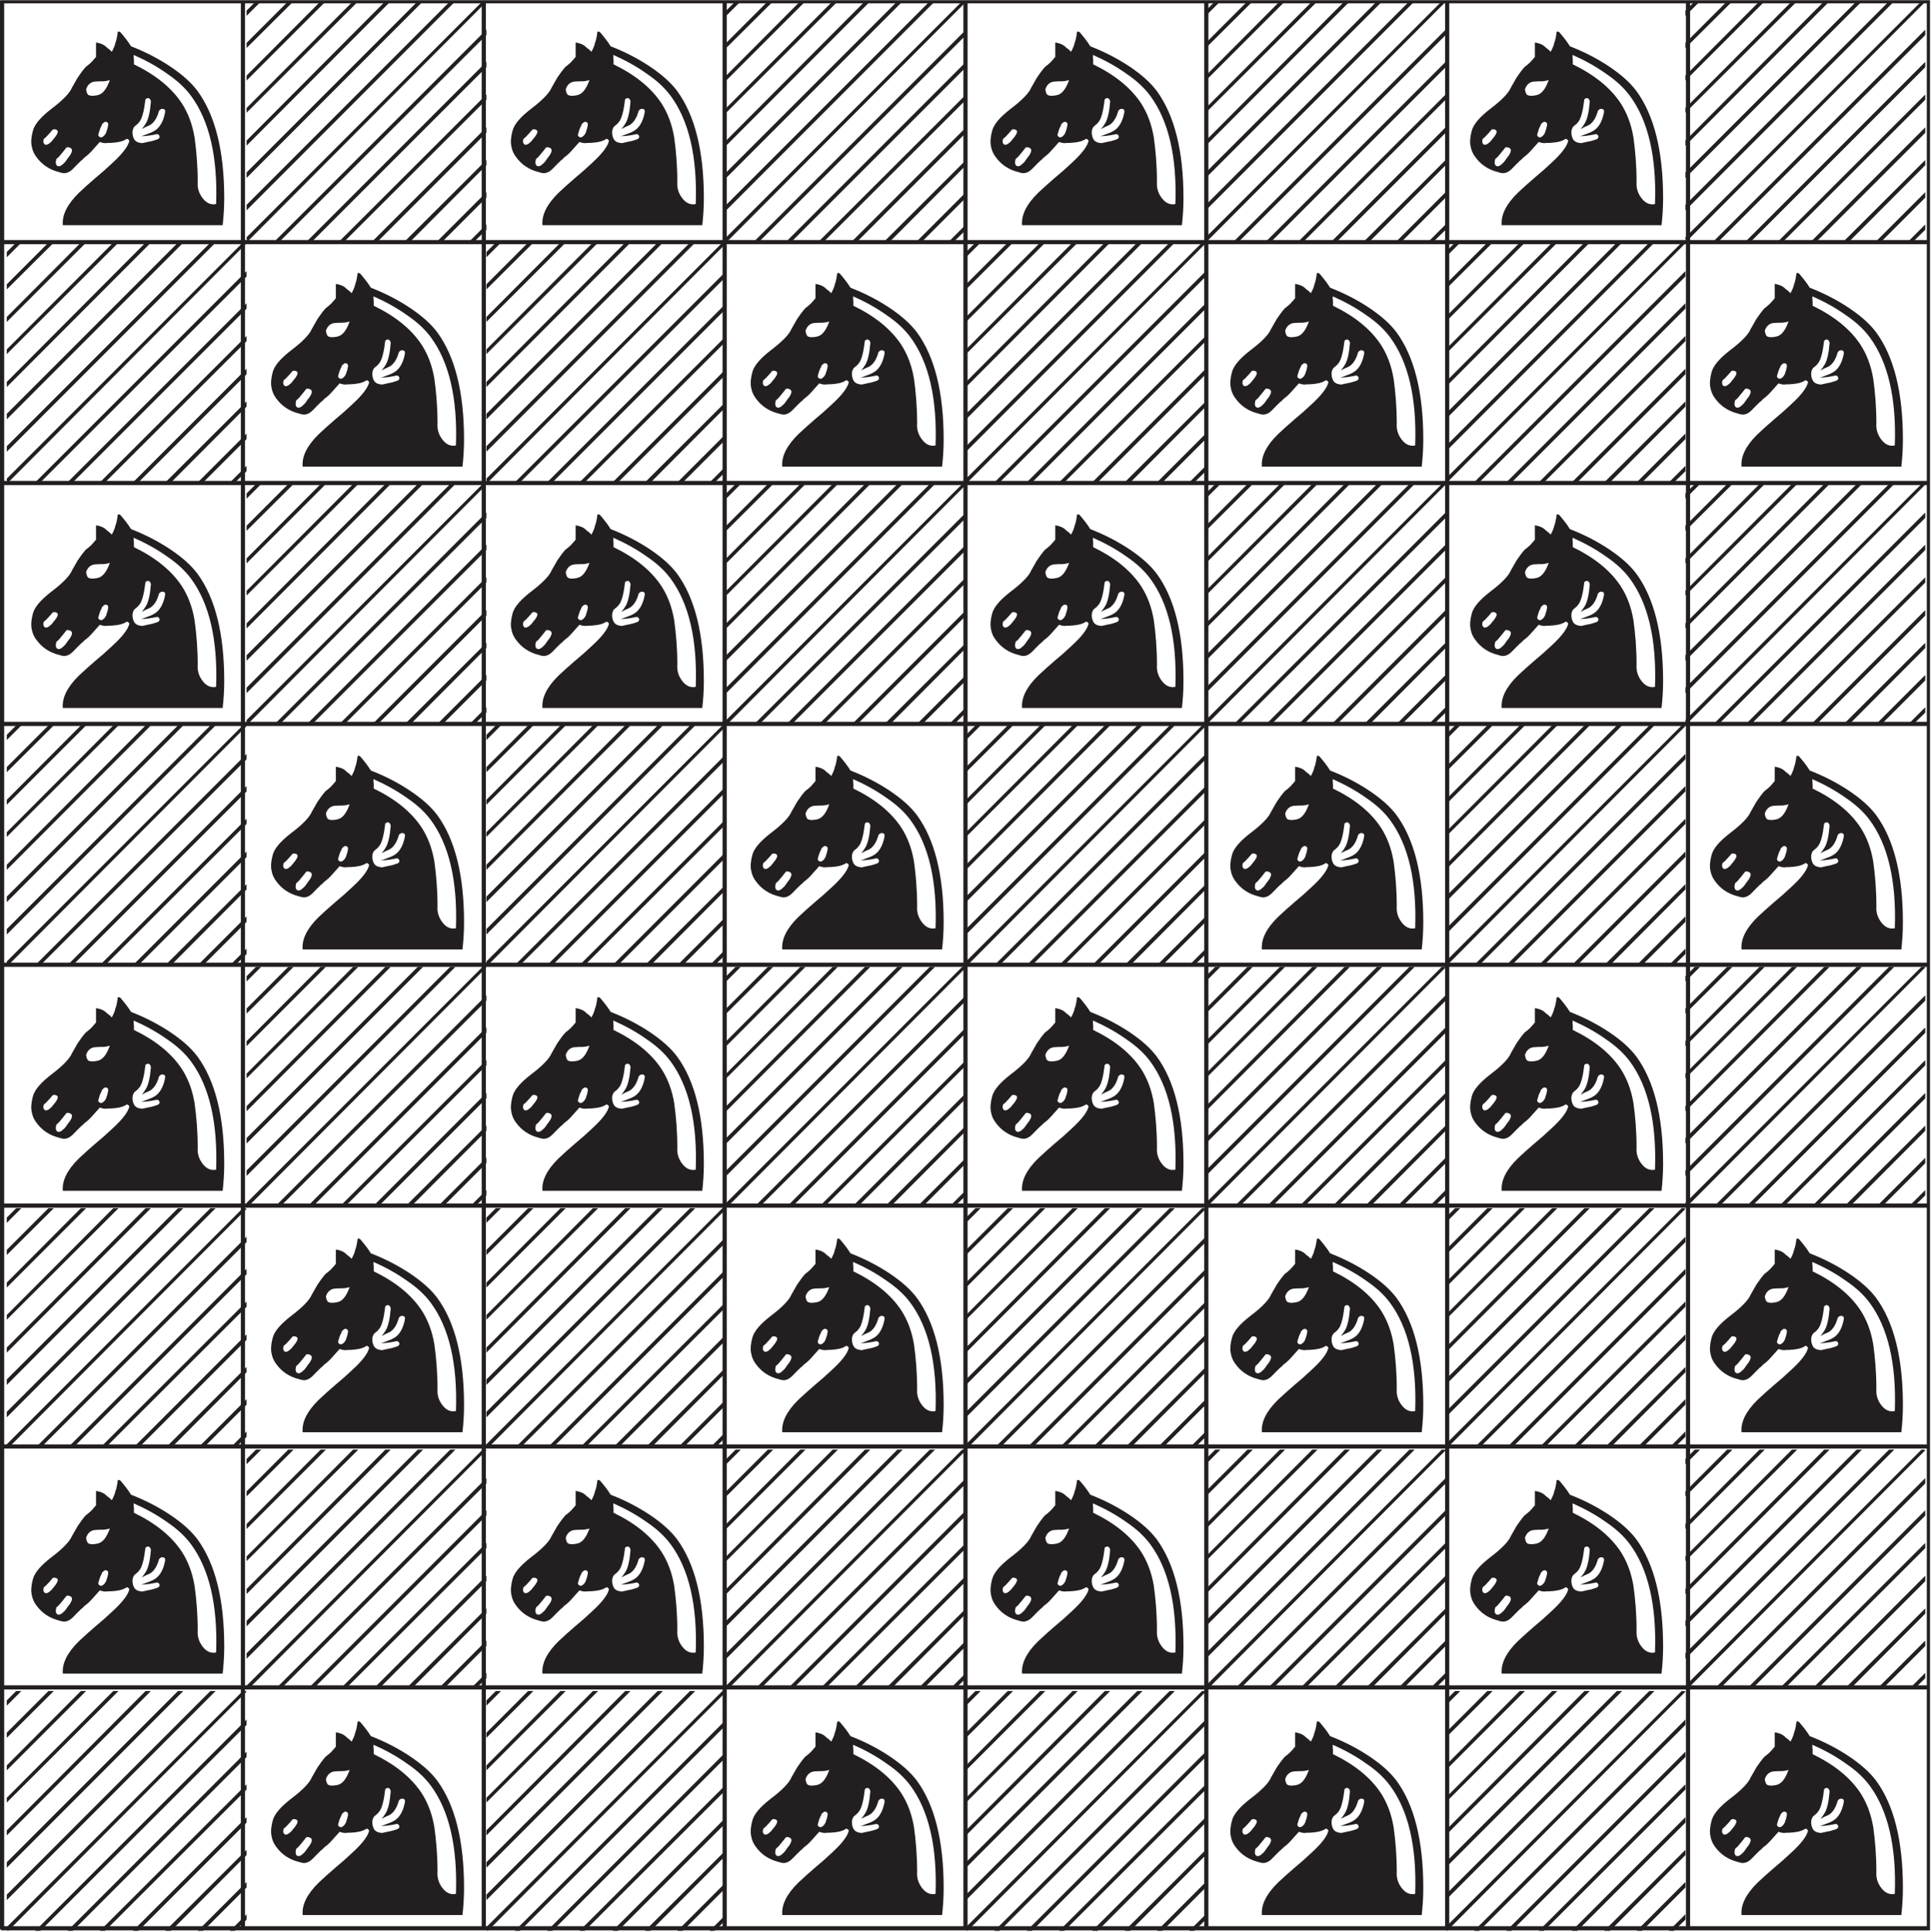
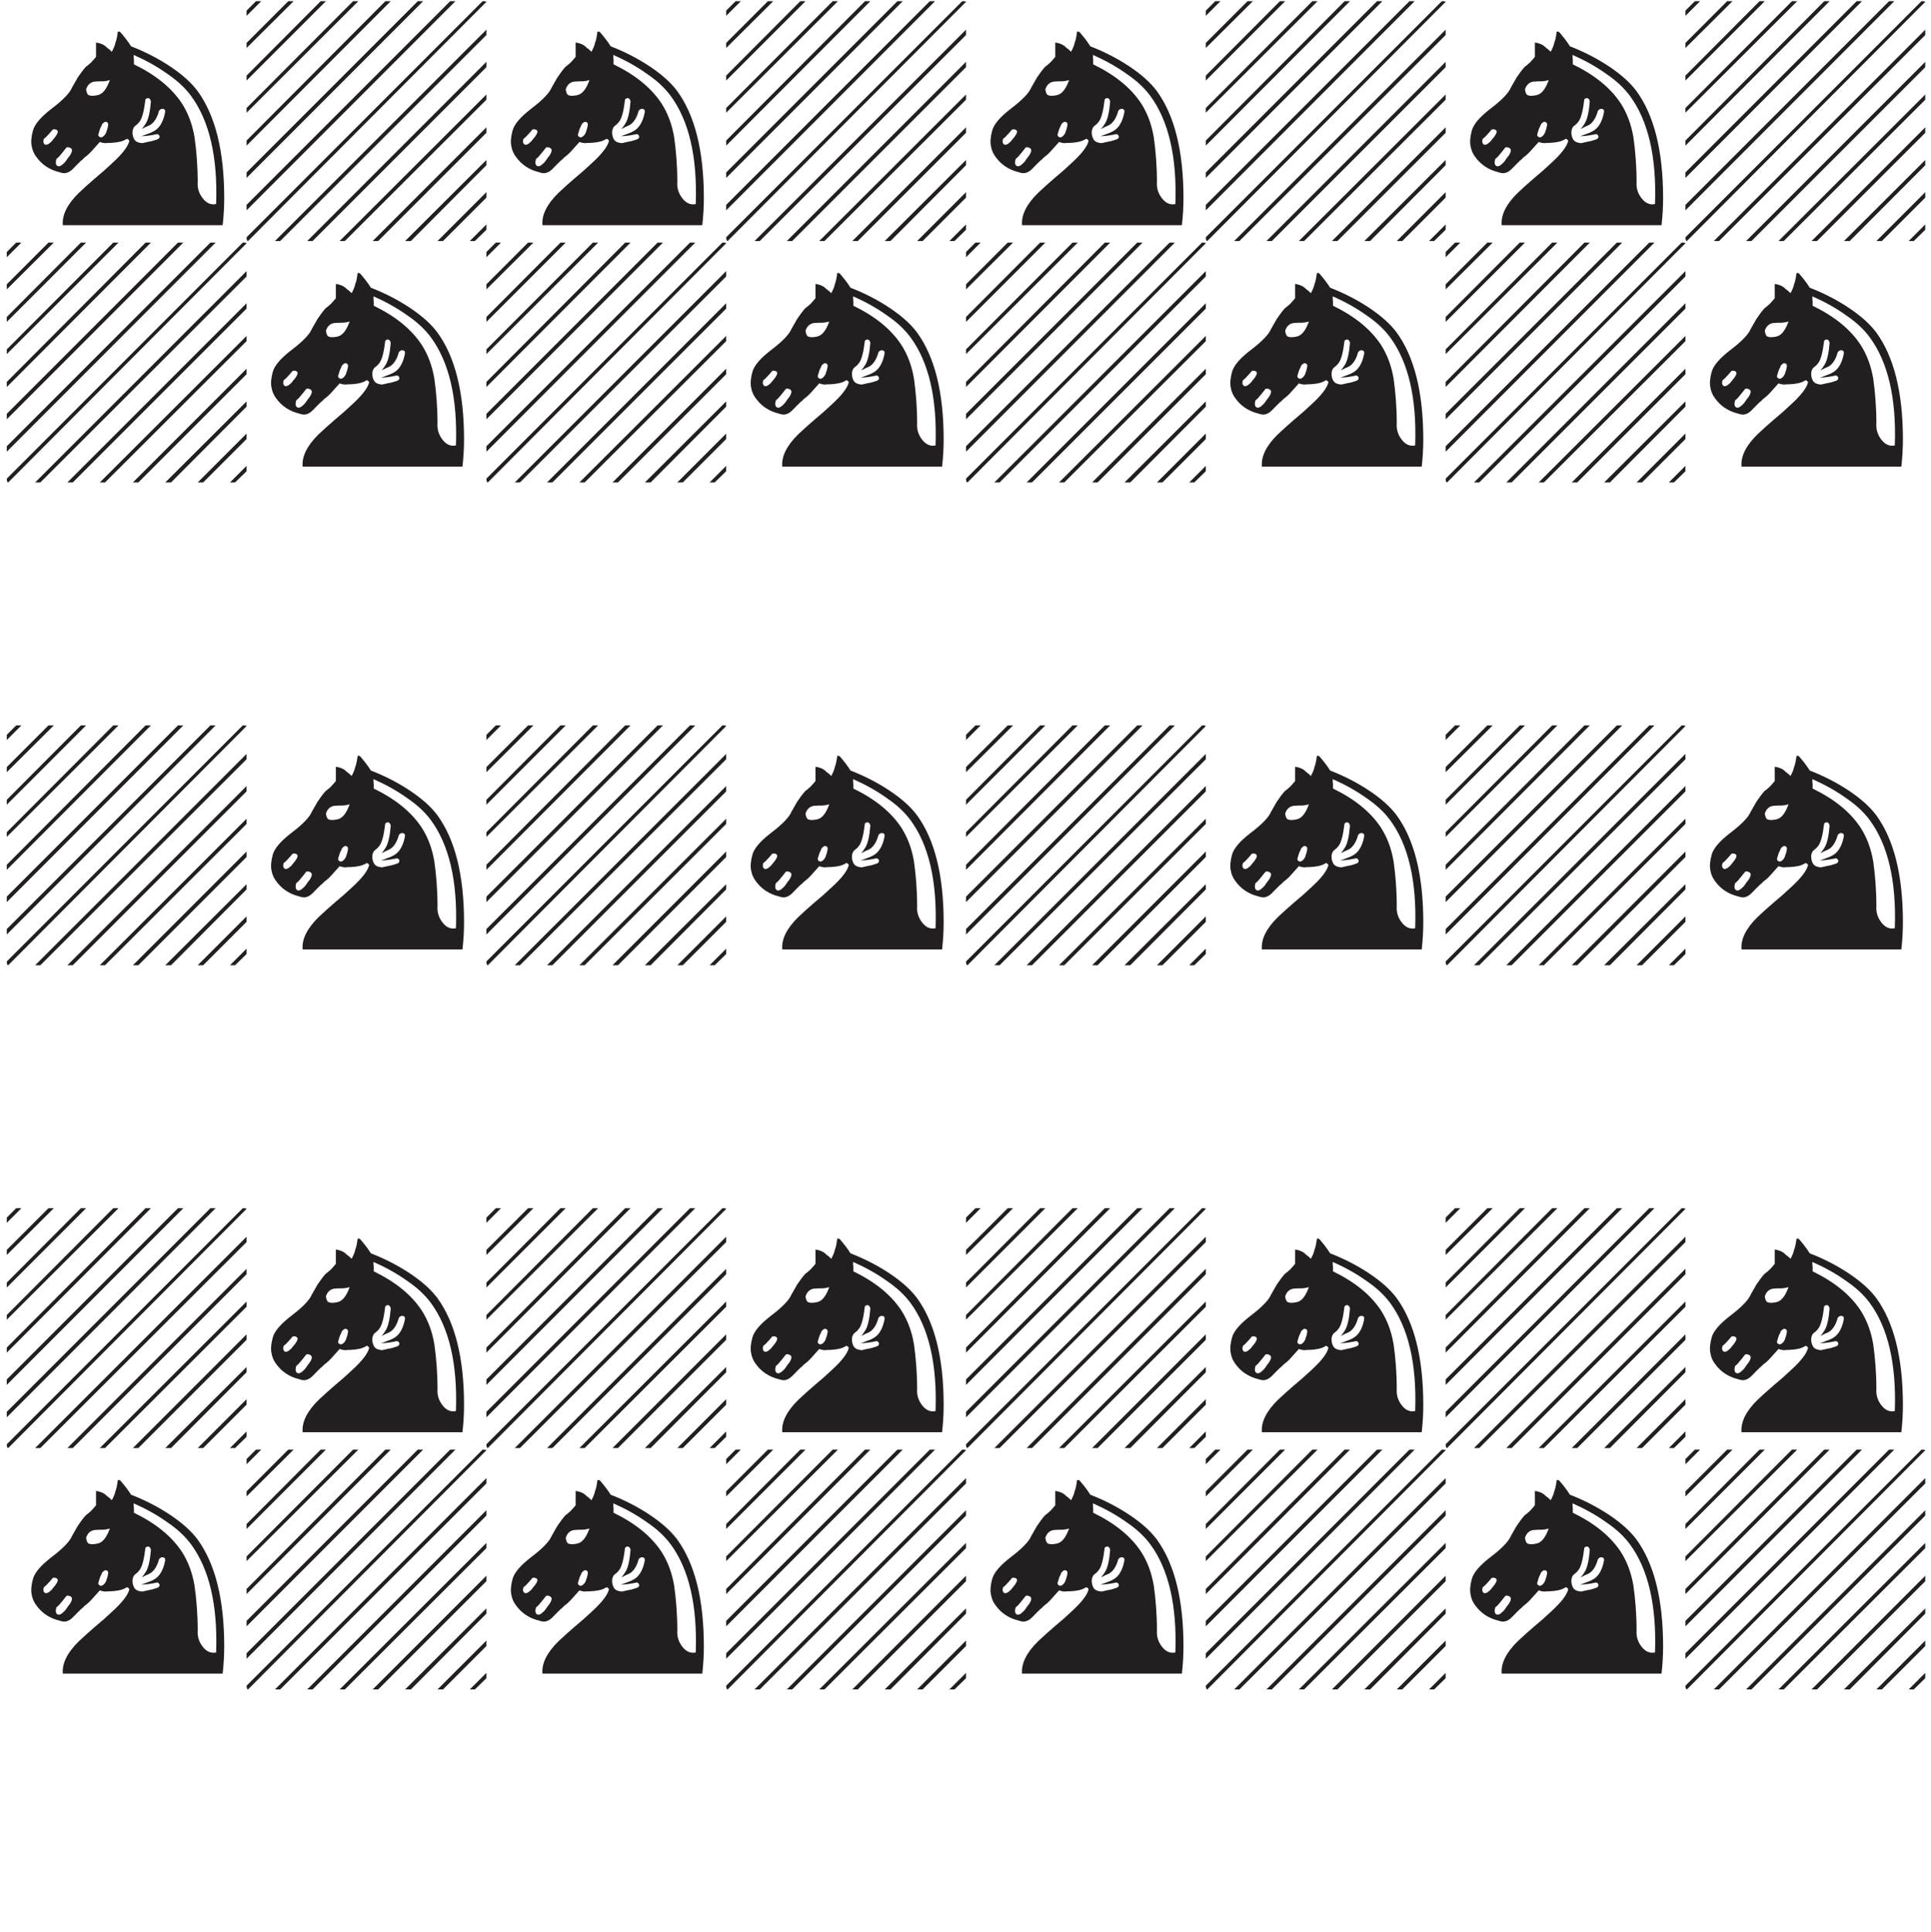
<svg xmlns="http://www.w3.org/2000/svg" xmlns:xlink="http://www.w3.org/1999/xlink" width="230.88" height="230.93" viewBox="0 0 230.88 230.93">
  <defs>
    <g>
      <g id="glyph-0-0">
        <path d="M 0 -0.266 C 0 -0.094 0.094 0 0.266 0 C 0.453 0 0.547 -0.094 0.547 -0.266 C 0.547 -0.438 0.453 -0.516 0.266 -0.516 C 0.094 -0.516 0 -0.438 0 -0.266 Z M 0 -0.266 " />
      </g>
      <g id="glyph-0-1">
        <path d="M 15.281 -12.094 C 15.109 -12.359 15.031 -12.672 15.031 -12.984 C 15.031 -13.25 15.109 -13.469 15.25 -13.672 C 15.312 -13.734 15.391 -13.797 15.453 -13.844 C 15.547 -13.906 15.594 -13.969 15.688 -14.047 C 15.734 -14.109 15.797 -14.188 15.906 -14.312 C 16.203 -14.734 16.422 -15.594 16.578 -16.922 C 16.594 -16.969 16.656 -17 16.75 -17.062 C 17 -17.141 17.172 -17 17.234 -16.688 C 17.141 -15.453 16.938 -14.594 16.656 -14.109 C 16.484 -13.812 16.312 -13.594 16.141 -13.391 C 16.312 -13.469 16.484 -13.562 16.625 -13.641 C 16.797 -13.703 16.969 -13.797 17.141 -13.875 C 17.609 -14.156 17.984 -14.734 18.203 -15.562 C 18.328 -15.734 18.469 -15.828 18.672 -15.797 C 18.891 -15.766 18.984 -15.625 18.922 -15.344 C 18.688 -14.156 18.203 -13.422 17.484 -13.078 C 17.266 -12.953 17 -12.875 16.766 -12.781 C 16.516 -12.672 16.281 -12.594 16.062 -12.531 C 16.656 -12.531 17.297 -12.641 17.953 -12.781 C 18.062 -12.781 18.156 -12.734 18.234 -12.609 C 18.328 -12.391 18.234 -12.219 17.922 -12.125 C 17.609 -12.016 17.297 -11.922 16.969 -11.875 C 16.688 -11.812 16.422 -11.75 16.203 -11.703 C 15.766 -11.734 15.484 -11.844 15.281 -12.094 Z M 15.203 -21.641 C 15.172 -21.844 15.172 -22.047 15.172 -22.25 C 16.656 -21.594 18 -20.844 19.203 -19.984 C 20.422 -19.156 21.328 -18.297 22.016 -17.375 C 24.203 -14.422 25.234 -10.094 25.031 -4.422 C 24.453 -4.297 23.906 -4.5 23.453 -5.078 C 23 -5.641 22.766 -6.312 22.828 -7.078 C 22.828 -9.031 22.672 -10.812 22.453 -12.391 C 22.188 -13.969 21.672 -15.312 20.938 -16.453 C 19.703 -18.328 17.781 -19.875 15.203 -21.125 C 15.203 -21.281 15.203 -21.453 15.203 -21.641 Z M 6.594 -9.094 C 6.281 -8.859 6.047 -8.891 5.906 -9.141 C 5.844 -9.312 5.844 -9.516 5.938 -9.812 C 6.109 -9.953 6.188 -10.031 6.25 -10.094 C 6.562 -10.469 6.859 -10.812 7.141 -11.188 C 7.219 -11.203 7.312 -11.234 7.391 -11.203 C 7.797 -11.125 7.906 -10.891 7.688 -10.469 C 7.594 -10.266 7.453 -10.094 7.312 -9.922 C 7.203 -9.75 7.078 -9.578 6.969 -9.438 C 6.875 -9.344 6.766 -9.234 6.594 -9.094 Z M 11.734 -12.703 C 11.5 -12.422 11.297 -12.328 11.125 -12.438 C 10.984 -12.5 10.922 -12.609 10.953 -12.766 C 11.016 -12.938 11.031 -13.047 11.062 -13.125 C 11.094 -13.281 11.156 -13.391 11.203 -13.531 C 11.297 -13.672 11.359 -13.844 11.406 -13.984 C 11.578 -14.156 11.703 -14.25 11.781 -14.25 C 12.094 -14.25 12.188 -14.047 12.094 -13.703 C 12.078 -13.594 12.047 -13.469 12.016 -13.359 C 11.953 -13.25 11.922 -13.125 11.906 -13.016 C 11.844 -12.875 11.781 -12.781 11.734 -12.703 Z M 5.047 -11.641 C 4.734 -11.438 4.531 -11.469 4.422 -11.703 C 4.359 -11.812 4.359 -11.984 4.438 -12.219 C 4.5 -12.266 4.609 -12.359 4.703 -12.438 C 5.016 -12.766 5.281 -13.047 5.5 -13.328 C 5.594 -13.359 5.672 -13.359 5.734 -13.359 C 6.109 -13.297 6.188 -13.109 6 -12.766 C 5.906 -12.594 5.797 -12.438 5.672 -12.297 C 5.562 -12.156 5.453 -12.047 5.359 -11.906 C 5.297 -11.844 5.188 -11.75 5.047 -11.641 Z M 10.547 -19.062 C 10.891 -19.094 11.203 -19.094 11.469 -19.094 C 11.734 -19.094 12.016 -19.156 12.328 -19.234 C 12.016 -18.406 11.672 -17.859 11.266 -17.609 C 11.094 -17.484 10.812 -17.406 10.438 -17.375 C 10.172 -17.344 9.953 -17.375 9.812 -17.438 C 9.656 -17.484 9.547 -17.719 9.484 -18.125 C 9.656 -18.688 10.031 -19.016 10.547 -19.062 Z M 10.172 -10.781 C 10.438 -11.062 10.75 -11.438 11.125 -11.844 C 11.375 -11.75 11.609 -11.703 11.812 -11.703 C 12.016 -11.734 12.219 -11.734 12.422 -11.734 C 12.766 -11.75 13.078 -11.781 13.391 -11.844 C 13.734 -11.906 14.047 -12.016 14.359 -12.219 C 14.516 -12.188 14.594 -12.094 14.656 -11.984 C 14.516 -11.328 13.844 -10.438 12.609 -9.312 C 11.984 -8.719 11.297 -8.109 10.609 -7.547 C 9.922 -6.969 9.266 -6.359 8.625 -5.766 C 7.219 -4.391 6.594 -3.094 6.703 -1.891 L 25.812 -1.891 C 25.922 -2.875 26 -3.953 26 -5.125 C 26 -10.781 24.922 -15.047 22.797 -17.953 C 22.016 -18.984 20.953 -19.922 19.531 -20.875 C 18.125 -21.812 16.547 -22.625 14.859 -23.281 C 14.484 -23.891 14.047 -24.422 13.625 -24.922 C 13.531 -25.031 13.422 -25.062 13.281 -25.031 C 13.219 -24.578 13.156 -24.25 13.109 -24.062 C 13.047 -23.891 13.016 -23.734 12.984 -23.688 C 12.938 -23.391 12.781 -23.047 12.562 -22.625 C 12.438 -22.734 12.328 -22.859 12.188 -22.969 C 12.047 -23.047 11.922 -23.172 11.812 -23.281 C 11.578 -23.484 11.188 -23.656 10.672 -23.734 L 10.672 -22.016 C 10.5 -21.797 10.297 -21.594 10.094 -21.359 C 9.891 -21.156 9.656 -20.984 9.438 -20.812 C 9.094 -20.422 8.781 -19.984 8.484 -19.547 C 8.234 -19.094 8 -18.688 7.797 -18.344 C 7.547 -17.719 6.734 -16.859 5.328 -15.797 C 4.078 -14.828 3.328 -13.969 3.125 -13.188 C 2.922 -12.438 2.875 -11.812 2.984 -11.328 C 3.062 -10.844 3.266 -10.406 3.531 -10.062 C 4.188 -9.141 5.109 -8.516 6.281 -8.234 C 6.625 -8.109 6.906 -8.078 7.109 -8.141 C 7.391 -8.203 7.656 -8.375 7.891 -8.609 C 8.422 -9.172 8.75 -9.469 8.797 -9.516 C 8.828 -9.578 8.922 -9.641 9 -9.688 C 9.062 -9.75 9.172 -9.859 9.312 -10 C 9.641 -10.234 9.922 -10.5 10.172 -10.781 Z M 10.172 -10.781 " />
      </g>
      <g id="glyph-0-2">
        <path d="M 0 -7.547 L 21.109 -28.672 L 20.469 -28.672 L 0 -8.203 Z M 0 -19.188 L 9.484 -28.672 L 8.859 -28.672 L 0 -19.781 Z M 0 -23.078 L 5.625 -28.672 L 4.984 -28.672 L 0 -23.688 Z M 0 -15.344 L 13.359 -28.672 L 12.734 -28.672 L 0 -15.906 Z M 0 -11.406 L 17.234 -28.672 L 16.594 -28.672 L 0 -12.016 Z M 0 -3.672 L 24.969 -28.672 L 24.344 -28.672 L 0 -4.328 Z M 28.672 -1.344 L 28.672 -1.984 L 26.688 0 L 27.297 0 Z M 1.75 -28.672 L 1.125 -28.672 L 0 -27.547 L 0 -26.922 Z M 23.484 0 L 28.672 -5.188 L 28.672 -5.844 L 22.828 0 Z M 19.641 0 L 28.672 -9.062 L 28.672 -9.688 L 18.953 0 Z M 15.734 0 L 28.672 -12.938 L 28.672 -13.594 L 15.078 0 Z M 11.75 0 L 28.672 -16.891 L 28.672 -17.516 L 11.125 0 Z M 7.891 0 L 28.672 -20.781 L 28.672 -21.422 L 7.25 0 Z M 4.016 0 L 28.672 -24.625 L 28.672 -25.266 L 3.391 0 Z M 0.172 0 L 28.672 -28.594 C 28.672 -28.641 28.531 -28.672 28.219 -28.672 L 0 -0.453 C 0 -0.172 0.062 0 0.172 0 Z M 0.172 0 " />
      </g>
    </g>
    <clipPath id="clip-0">
      <path clip-rule="nonzero" d="M 3 0.023 L 230.762 0.023 L 230.762 29 L 3 29 Z M 3 0.023 " />
    </clipPath>
    <clipPath id="clip-1">
-       <path clip-rule="nonzero" d="M 3 57 L 230.762 57 L 230.762 87 L 3 87 Z M 3 57 " />
-     </clipPath>
+       </clipPath>
    <clipPath id="clip-2">
-       <path clip-rule="nonzero" d="M 3 115 L 230.762 115 L 230.762 145 L 3 145 Z M 3 115 " />
-     </clipPath>
+       </clipPath>
    <clipPath id="clip-3">
      <path clip-rule="nonzero" d="M 3 173 L 230.762 173 L 230.762 202 L 3 202 Z M 3 173 " />
    </clipPath>
    <clipPath id="clip-4">
-       <path clip-rule="nonzero" d="M 0 202 L 228 202 L 228 230.836 L 0 230.836 Z M 0 202 " />
-     </clipPath>
+       </clipPath>
    <clipPath id="clip-5">
-       <path clip-rule="nonzero" d="M 0 0.023 L 230.762 0.023 L 230.762 230.836 L 0 230.836 Z M 0 0.023 " />
-     </clipPath>
+       </clipPath>
  </defs>
  <g clip-path="url(#clip-0)">
    <g fill="rgb(13.73%, 12.16%, 12.549%)" fill-opacity="1">
      <use xlink:href="#glyph-0-1" x="0.81" y="28.815" />
      <use xlink:href="#glyph-0-2" x="29.483" y="28.815" />
      <use xlink:href="#glyph-0-1" x="58.156" y="28.815" />
      <use xlink:href="#glyph-0-2" x="86.829" y="28.815" />
      <use xlink:href="#glyph-0-1" x="115.503" y="28.815" />
      <use xlink:href="#glyph-0-2" x="144.176" y="28.815" />
      <use xlink:href="#glyph-0-1" x="172.849" y="28.815" />
      <use xlink:href="#glyph-0-2" x="201.522" y="28.815" />
    </g>
  </g>
  <g fill="rgb(13.73%, 12.16%, 12.549%)" fill-opacity="1">
    <use xlink:href="#glyph-0-2" x="0.81" y="57.675" />
    <use xlink:href="#glyph-0-1" x="29.483" y="57.675" />
    <use xlink:href="#glyph-0-2" x="58.156" y="57.675" />
    <use xlink:href="#glyph-0-1" x="86.829" y="57.675" />
    <use xlink:href="#glyph-0-2" x="115.503" y="57.675" />
    <use xlink:href="#glyph-0-1" x="144.176" y="57.675" />
    <use xlink:href="#glyph-0-2" x="172.849" y="57.675" />
    <use xlink:href="#glyph-0-1" x="201.522" y="57.675" />
  </g>
  <g clip-path="url(#clip-1)">
    <g fill="rgb(13.73%, 12.16%, 12.549%)" fill-opacity="1">
      <use xlink:href="#glyph-0-1" x="0.81" y="86.535" />
      <use xlink:href="#glyph-0-2" x="29.483" y="86.535" />
      <use xlink:href="#glyph-0-1" x="58.156" y="86.535" />
      <use xlink:href="#glyph-0-2" x="86.829" y="86.535" />
      <use xlink:href="#glyph-0-1" x="115.503" y="86.535" />
      <use xlink:href="#glyph-0-2" x="144.176" y="86.535" />
      <use xlink:href="#glyph-0-1" x="172.849" y="86.535" />
      <use xlink:href="#glyph-0-2" x="201.522" y="86.535" />
    </g>
  </g>
  <g fill="rgb(13.73%, 12.16%, 12.549%)" fill-opacity="1">
    <use xlink:href="#glyph-0-2" x="0.81" y="115.395" />
    <use xlink:href="#glyph-0-1" x="29.483" y="115.395" />
    <use xlink:href="#glyph-0-2" x="58.156" y="115.395" />
    <use xlink:href="#glyph-0-1" x="86.829" y="115.395" />
    <use xlink:href="#glyph-0-2" x="115.503" y="115.395" />
    <use xlink:href="#glyph-0-1" x="144.176" y="115.395" />
    <use xlink:href="#glyph-0-2" x="172.849" y="115.395" />
    <use xlink:href="#glyph-0-1" x="201.522" y="115.395" />
  </g>
  <g clip-path="url(#clip-2)">
    <g fill="rgb(13.73%, 12.16%, 12.549%)" fill-opacity="1">
      <use xlink:href="#glyph-0-1" x="0.81" y="144.255" />
      <use xlink:href="#glyph-0-2" x="29.483" y="144.255" />
      <use xlink:href="#glyph-0-1" x="58.156" y="144.255" />
      <use xlink:href="#glyph-0-2" x="86.829" y="144.255" />
      <use xlink:href="#glyph-0-1" x="115.503" y="144.255" />
      <use xlink:href="#glyph-0-2" x="144.176" y="144.255" />
      <use xlink:href="#glyph-0-1" x="172.849" y="144.255" />
      <use xlink:href="#glyph-0-2" x="201.522" y="144.255" />
    </g>
  </g>
  <g fill="rgb(13.73%, 12.16%, 12.549%)" fill-opacity="1">
    <use xlink:href="#glyph-0-2" x="0.81" y="173.115" />
    <use xlink:href="#glyph-0-1" x="29.483" y="173.115" />
    <use xlink:href="#glyph-0-2" x="58.156" y="173.115" />
    <use xlink:href="#glyph-0-1" x="86.829" y="173.115" />
    <use xlink:href="#glyph-0-2" x="115.503" y="173.115" />
    <use xlink:href="#glyph-0-1" x="144.176" y="173.115" />
    <use xlink:href="#glyph-0-2" x="172.849" y="173.115" />
    <use xlink:href="#glyph-0-1" x="201.522" y="173.115" />
  </g>
  <g clip-path="url(#clip-3)">
    <g fill="rgb(13.73%, 12.16%, 12.549%)" fill-opacity="1">
      <use xlink:href="#glyph-0-1" x="0.81" y="201.975" />
      <use xlink:href="#glyph-0-2" x="29.483" y="201.975" />
      <use xlink:href="#glyph-0-1" x="58.156" y="201.975" />
      <use xlink:href="#glyph-0-2" x="86.829" y="201.975" />
      <use xlink:href="#glyph-0-1" x="115.503" y="201.975" />
      <use xlink:href="#glyph-0-2" x="144.176" y="201.975" />
      <use xlink:href="#glyph-0-1" x="172.849" y="201.975" />
      <use xlink:href="#glyph-0-2" x="201.522" y="201.975" />
    </g>
  </g>
  <g clip-path="url(#clip-4)">
    <g fill="rgb(13.73%, 12.16%, 12.549%)" fill-opacity="1">
      <use xlink:href="#glyph-0-2" x="0.81" y="230.835" />
      <use xlink:href="#glyph-0-1" x="29.483" y="230.835" />
      <use xlink:href="#glyph-0-2" x="58.156" y="230.835" />
      <use xlink:href="#glyph-0-1" x="86.829" y="230.835" />
      <use xlink:href="#glyph-0-2" x="115.503" y="230.835" />
      <use xlink:href="#glyph-0-1" x="144.176" y="230.835" />
      <use xlink:href="#glyph-0-2" x="172.849" y="230.835" />
      <use xlink:href="#glyph-0-1" x="201.522" y="230.835" />
    </g>
  </g>
  <g clip-path="url(#clip-5)">
    <path fill="none" stroke-width="5" stroke-linecap="round" stroke-linejoin="round" stroke="rgb(13.73%, 12.16%, 12.549%)" stroke-opacity="1" stroke-miterlimit="10" d="M 2.501 3.079 L 2.501 2306.853 M 290.463 3.079 L 290.463 2306.853 M 578.425 3.079 L 578.425 2306.853 M 866.427 3.079 L 866.427 2306.853 M 1154.389 3.079 L 1154.389 2306.853 M 1442.351 3.079 L 1442.351 2306.853 M 1730.313 3.079 L 1730.313 2306.853 M 2018.275 3.079 L 2018.275 2306.853 M 2306.276 3.079 L 2306.276 2306.853 M 2.501 3.079 L 2306.276 3.079 M 2.501 291.041 L 2306.276 291.041 M 2.501 579.042 L 2306.276 579.042 M 2.501 867.004 L 2306.276 867.004 M 2.501 1154.966 L 2306.276 1154.966 M 2.501 1442.928 L 2306.276 1442.928 M 2.501 1730.929 L 2306.276 1730.929 M 2.501 2018.891 L 2306.276 2018.891 M 2.501 2306.853 L 2306.276 2306.853 " transform="matrix(0.1, 0, 0, -0.1, -0, 230.835)" />
  </g>
</svg>